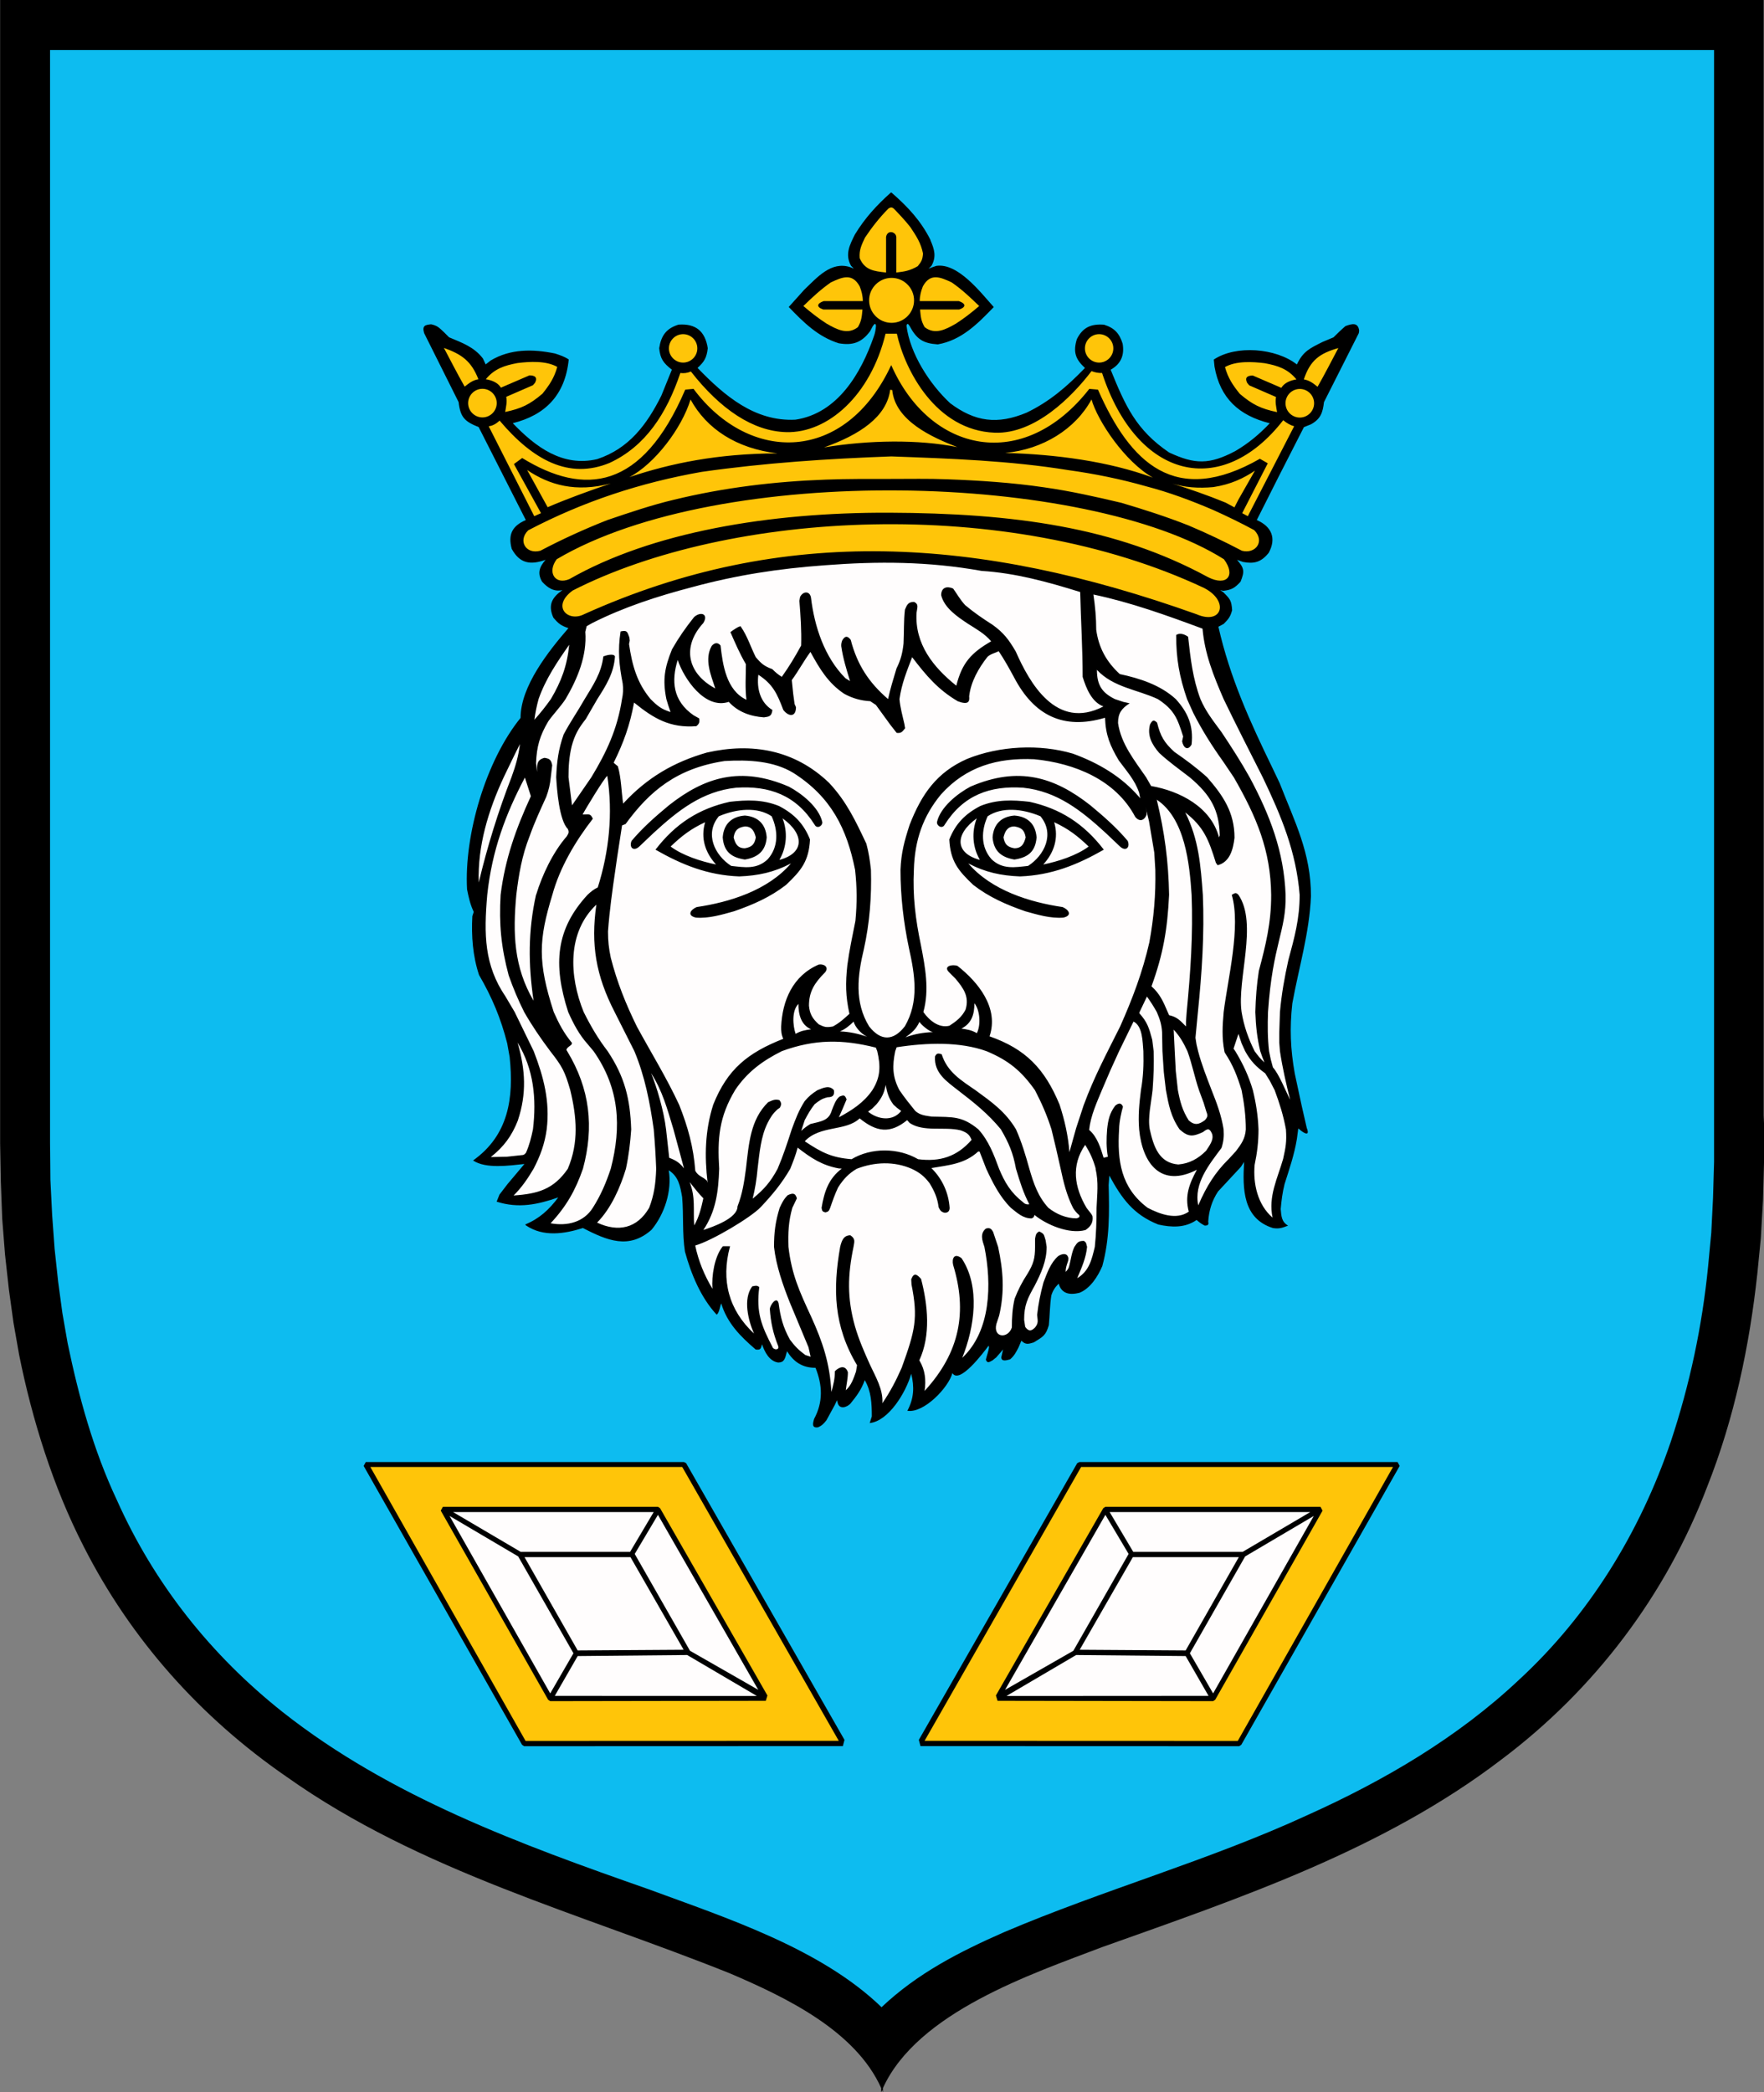
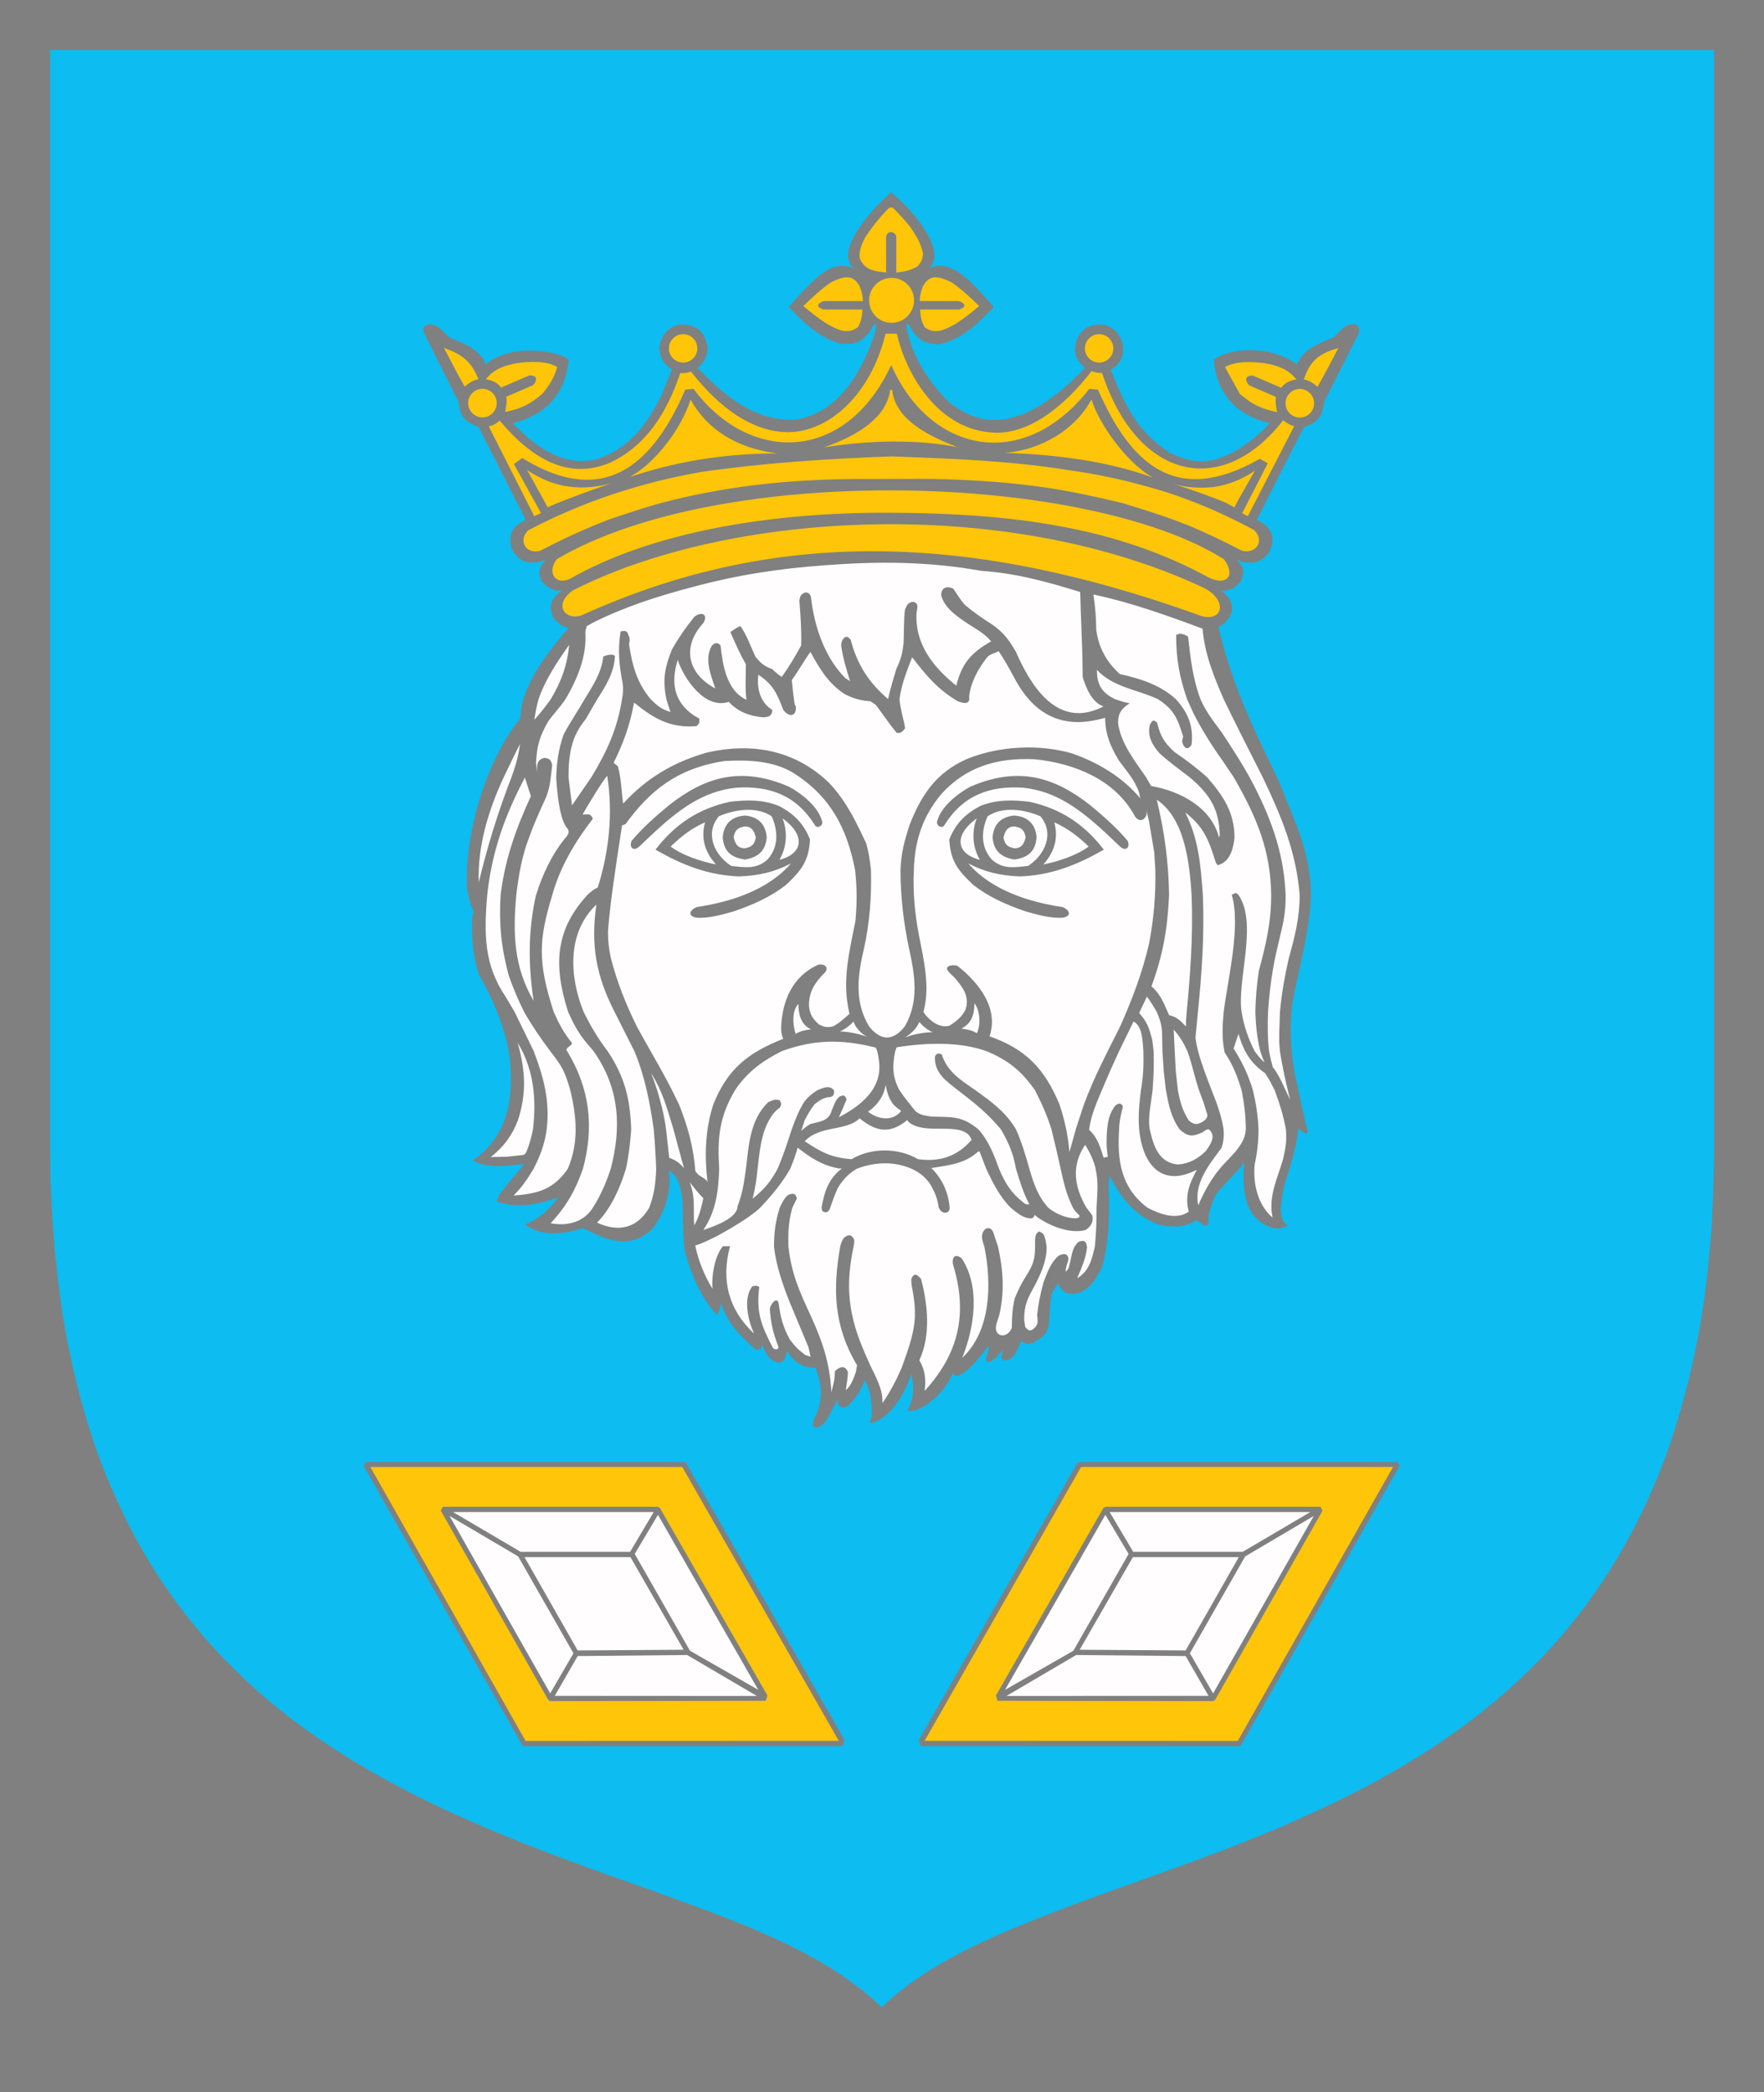
<svg xmlns="http://www.w3.org/2000/svg" xmlns:ns1="http://sodipodi.sourceforge.net/DTD/sodipodi-0.dtd" xmlns:ns2="http://www.inkscape.org/namespaces/inkscape" width="518.957" height="615.358" id="svg2" ns1:version="0.32" ns2:version="0.45.1" ns1:docname="POL_Szamotuły_COA.svg" ns2:output_extension="org.inkscape.output.svg.inkscape" ns1:docbase="C:\Users\Mistrz\Desktop" version="1.0">
  <rect width="100%" height="100%" fill="#808080" stroke="none" />
  <ns1:namedview ns2:window-height="480" ns2:window-width="640" ns2:pageshadow="2" ns2:pageopacity="0.0" guidetolerance="10.0" gridtolerance="10.0" objecttolerance="10.0" borderopacity="1.0" bordercolor="#666666" pagecolor="#ffffff" id="base" />
  <defs id="defs4">
    <marker id="ArrowEnd" viewBox="0 0 10 10" refX="0" refY="5" markerUnits="strokeWidth" markerWidth="4" markerHeight="3" orient="auto">
-       <path d="M 0,0 L 10,5 L 0,10 L 0,0 z " id="path7" />
-     </marker>
+       </marker>
    <marker id="ArrowStart" viewBox="0 0 10 10" refX="10" refY="5" markerUnits="strokeWidth" markerWidth="4" markerHeight="3" orient="auto">
      <path d="M 10,0 L 0,5 L 10,10 L 10,0 z " id="path10" />
    </marker>
  </defs>
  <g id="g2183" transform="translate(0,-200.294)">
-     <path id="path14" d="M 0,200.294 L 518.856,200.294 L 518.856,528.383 L 518.957,530.661 L 518.957,542.36 L 518.649,553.544 L 518.028,564.415 L 516.996,574.872 C 514.692,596.145 510.195,617.489 502.293,637.422 C 490.141,669.458 469.09,697.223 441.707,717.786 C 406.922,744.36 364.914,758.461 324.164,772.985 C 303.567,780.84 269.942,792.07 259.75,814.41 L 259.75,815.652 L 259.547,815.031 L 259.238,815.652 L 259.238,814.41 C 251.668,797.485 230.969,787.633 214.914,780.754 C 170.785,763.027 123.598,750.727 84.321,722.864 C 59.047,705.477 38.461,682.442 24.566,655.032 C 15.656,637.672 9.438,617.794 5.617,598.696 L 3.961,589.274 L 2.617,579.54 L 1.48,569.29 L 0.652,558.727 L 0.242,547.751 L 0.039,536.465 L 0.039,200.297" style="fill:#000000;fill-rule:evenodd;stroke:none" />
-     <path ns1:nodetypes="ccccscccccccccccccccccccccccccccccccccccccccccccccccccccccccccccccccsssccccccccccccccccccccccccccccccsssccssscccccccccccccccccccccccccccccccccccssscccccccccccccccccccssscccccccccccccccccccccccccccccccccccccccccc" style="fill:#ffc509;fill-rule:evenodd;stroke:none" d="M 158.973,362.27 C 165.445,358.864 171.844,355.95 178.649,353.262 C 185.141,351.059 191.645,348.84 198.324,347.258 C 213,343.692 227.883,341.895 242.957,341.356 C 249.34,341.114 255.731,341.153 262.113,341.153 C 267.59,341.153 273.106,341.04 278.578,341.255 C 288.215,341.61 297.707,342.227 307.262,343.633 C 314.981,344.735 322.36,346.391 329.942,348.188 C 336.66,350.184 343.086,352.239 349.617,354.817 C 354.969,357.071 360.215,359.567 365.356,362.27 C 369.289,363.317 372.285,359.571 368.977,356.208 C 364.969,354.044 360.996,352.122 356.863,350.262 C 350.453,347.516 343.949,345.079 337.188,343.325 C 329.723,341.192 321.992,339.629 314.301,338.563 C 297.098,335.774 279.598,335.157 262.211,334.528 C 243.461,335.208 225.016,336.422 206.391,339.083 C 188.488,342.239 171.688,347.727 155.391,356.27 C 152.289,359.317 154.692,363.415 158.957,362.274 L 158.973,362.27 z M 163.774,364.774 C 211.926,336.294 319.606,339.282 360.074,364.774 C 363.633,369.536 360.945,372.86 355.391,370.04 C 328.227,355.262 298.004,351.235 261.645,351.09 C 226.242,350.95 191.598,356.84 167.528,370.606 C 163.278,372.422 160.903,368.602 163.778,364.778 L 163.774,364.774 z M 168.457,373.989 C 162.086,378.688 167.149,383.391 171.832,380.946 C 230.543,354.454 287.985,358.102 352.008,380.946 C 359.508,384.204 361.758,377.126 354.258,373.235 C 295.992,345.813 214.414,350.508 168.457,373.985 L 168.457,373.989 z M 261.399,261.606 C 258.797,264.208 256.496,267.145 254.461,270.2 C 253.461,272.344 252.723,273.79 252.91,276.204 C 254.391,279.758 257.125,280.051 260.676,280.446 L 260.676,269.989 C 261.071,267.727 263.598,268.469 263.676,269.989 L 263.676,280.446 C 266.274,280.161 267.735,279.876 269.992,278.583 C 271.117,277.208 271.406,276.637 271.543,274.856 C 270.918,271.723 269.559,269.704 267.817,267.09 C 266.313,265.176 264.676,263.438 262.988,261.688 C 262.235,260.985 261.762,261.438 261.403,261.606 L 261.399,261.606 z M 253.836,288.844 C 253.836,287.321 253.473,285.907 252.906,284.497 C 250.735,280.587 247.899,281.712 244.418,283.36 C 241.403,285.458 238.981,287.743 236.344,290.297 C 238.547,292.184 240.731,293.899 243.176,295.473 C 246.16,297.176 249.328,298.887 252.391,296.508 C 253.457,294.676 253.543,293.442 253.735,291.333 L 242.242,291.333 C 240.09,290.614 240.285,289.536 242.344,288.848 L 253.836,288.848 L 253.836,288.844 z M 270.578,288.844 C 270.578,287.321 270.945,285.907 271.508,284.497 C 273.68,280.587 276.516,281.712 279.996,283.36 C 283.012,285.458 285.434,287.743 288.071,290.297 C 285.871,292.184 283.684,293.899 281.238,295.473 C 278.254,297.176 275.086,298.887 272.024,296.508 C 270.957,294.676 270.871,293.442 270.68,291.333 L 282.172,291.333 C 284.328,290.614 284.129,289.536 282.071,288.848 L 270.578,288.848 L 270.578,288.844 z M 262.297,282.02 C 265.938,282.02 268.91,284.989 268.91,288.633 C 268.91,292.274 265.942,295.247 262.297,295.247 C 258.656,295.247 255.684,292.274 255.684,288.633 C 255.684,284.993 258.653,282.02 262.297,282.02 z M 155.082,338.528 C 161.66,342.973 169.403,345.184 179.695,342.485 C 173.254,344.684 166.942,346.958 161.117,349.473 L 155.082,338.528 z M 185.156,340.626 C 192.633,336.708 200.547,326.297 203.153,317.797 C 207.899,326.438 216.621,332.192 228.695,333.637 C 211.18,333.696 197.403,336.528 185.153,340.626 L 185.156,340.626 z M 242.403,331.887 C 255.485,329.715 270.254,329.485 281.649,331.797 C 274.262,328.934 263.383,324.102 262.485,315.012 L 261.891,314.922 C 260.86,322.911 252.879,328.176 242.406,331.891 L 242.403,331.887 z M 295.723,333.505 C 306.762,332.481 316.406,326.493 321.11,317.778 C 322.953,324.172 330.93,336.094 339.172,340.77 C 326.231,335.989 310.59,333.903 295.723,333.508 L 295.723,333.505 z M 344.801,342.501 C 349.942,344.106 355.168,345.907 360.571,348.122 L 363.168,349.524 L 364.309,347.282 L 369.199,338.712 C 365.895,340.954 362.071,342.778 356.957,343.551 C 352.613,343.954 348.539,343.653 344.797,342.505 L 344.801,342.501 z M 200.969,298.575 C 203.27,298.575 205.149,300.45 205.149,302.755 C 205.149,305.055 203.274,306.934 200.969,306.934 C 198.668,306.934 196.789,305.059 196.789,302.755 C 196.789,300.454 198.664,298.575 200.969,298.575 z M 323.356,298.575 C 325.656,298.575 327.535,300.45 327.535,302.755 C 327.535,305.055 325.66,306.934 323.356,306.934 C 321.055,306.934 319.176,305.059 319.176,302.755 C 319.176,300.454 321.051,298.575 323.356,298.575 z M 377.508,323.887 C 359.465,347.098 334.547,341.422 324.223,309.997 C 323.192,310.032 322.156,309.848 321.121,309.442 C 315.336,317.02 304.477,327.997 292.653,327.555 C 275.278,326.907 266.192,309.079 263.848,298.442 L 260.528,298.442 C 256.11,316.633 243.524,327.696 231.328,327.391 C 221.539,327.149 211.945,320.676 203.254,309.555 C 202.223,310.016 201.188,310.129 200.153,309.997 C 196.106,321.981 189.875,331.575 179.328,336.442 C 167.414,341.368 156.824,335.665 146.981,323.997 C 145.91,324.997 144.84,325.551 143.77,325.661 L 157.172,352.11 L 159.164,351.223 L 151.192,336.778 L 153.625,335.001 C 171.977,346.282 188.93,344.434 201.594,314.887 L 204.031,314.669 C 220.602,336.872 248.797,336.508 262.192,307.669 C 273.559,333.532 301.082,339.477 320.465,314.669 L 323.012,314.887 C 332.524,336.524 345.758,349.473 370.649,335.223 L 372.973,336.555 L 365.442,351.223 L 367.102,352.11 L 380.727,325.661 C 379.656,325.368 378.586,324.774 377.516,323.883 L 377.508,323.887 z M 383.582,311.876 C 385.461,306.204 388.278,304.212 393.731,302.661 C 391.715,306.465 389.758,310.309 387.621,314.051 C 386.317,313.008 385.219,312.153 383.586,311.879 L 383.582,311.876 z M 382.395,314.688 C 380.078,314.688 378.188,316.579 378.188,318.895 C 378.188,321.212 380.074,323.102 382.395,323.102 C 384.711,323.102 386.602,321.212 386.602,318.895 C 386.602,316.579 384.711,314.688 382.395,314.688 z M 360.383,308.255 C 363.633,306.399 368.496,306.669 372.082,307.118 C 375.883,307.829 378.852,308.766 381.403,311.879 C 379.719,312.157 377.883,312.809 376.953,314.364 L 376.024,313.954 L 368.571,310.743 C 366.992,310.743 366.11,311.301 366.914,312.915 L 367.531,313.637 L 375.399,317.055 C 375.098,318.567 375.461,320.024 375.707,321.505 C 370.887,320.485 368.461,319.29 364.731,316.122 C 362.645,313.512 361.285,311.497 360.383,308.255 z M 140.742,311.833 C 138.649,306.481 135.832,304.489 130.594,302.618 C 132.61,306.422 134.567,310.266 136.703,314.008 C 138.008,312.965 139.102,312.11 140.738,311.837 L 140.742,311.833 z M 141.93,314.645 C 144.246,314.645 146.137,316.536 146.137,318.852 C 146.137,321.169 144.25,323.059 141.93,323.059 C 139.613,323.059 137.723,321.169 137.723,318.852 C 137.723,316.536 139.613,314.645 141.93,314.645 z M 163.942,308.208 C 160.695,306.352 155.828,306.622 152.242,307.071 C 148.442,307.782 145.473,308.719 142.922,311.833 C 144.606,312.11 146.442,312.762 147.371,314.317 L 148.301,313.907 L 155.754,310.696 C 157.332,310.696 158.215,311.255 157.41,312.868 L 156.793,313.59 L 148.926,317.005 C 149.227,318.516 148.863,319.973 148.617,321.458 C 153.438,320.438 155.863,319.243 159.594,316.075 C 161.68,313.465 163.039,311.45 163.942,308.208 z M 225.77,698.958 L 225.289,700.512 L 161.875,700.614 L 161.258,700.204 L 129.672,644.59 L 130.289,643.454 L 193.567,643.454 L 194.184,643.864 L 225.77,698.958 z M 154.621,712.317 L 246.758,712.286 L 200.707,631.747 L 108.949,631.747 L 154.621,712.317 z M 292.992,698.958 L 293.473,700.512 L 356.887,700.614 L 357.504,700.204 L 389.09,644.59 L 388.473,643.454 L 325.195,643.454 L 324.574,643.864 L 292.988,698.958 L 292.992,698.958 z M 364.141,712.317 L 272.004,712.286 L 318.055,631.747 L 409.813,631.747 L 364.141,712.317" id="path16" />
+     <path ns1:nodetypes="ccccscccccccccccccccccccccccccccccccccccccccccccccccccccccccccccccccsssccccccccccccccccccccccccccccccsssccssscccccccccccccccccccccccccccccccccccssscccccccccccccccccccssscccccccccccccccccccccccccccccccccccccccccc" style="fill:#ffc509;fill-rule:evenodd;stroke:none" d="M 158.973,362.27 C 165.445,358.864 171.844,355.95 178.649,353.262 C 185.141,351.059 191.645,348.84 198.324,347.258 C 213,343.692 227.883,341.895 242.957,341.356 C 249.34,341.114 255.731,341.153 262.113,341.153 C 267.59,341.153 273.106,341.04 278.578,341.255 C 288.215,341.61 297.707,342.227 307.262,343.633 C 314.981,344.735 322.36,346.391 329.942,348.188 C 336.66,350.184 343.086,352.239 349.617,354.817 C 354.969,357.071 360.215,359.567 365.356,362.27 C 369.289,363.317 372.285,359.571 368.977,356.208 C 364.969,354.044 360.996,352.122 356.863,350.262 C 350.453,347.516 343.949,345.079 337.188,343.325 C 329.723,341.192 321.992,339.629 314.301,338.563 C 297.098,335.774 279.598,335.157 262.211,334.528 C 243.461,335.208 225.016,336.422 206.391,339.083 C 188.488,342.239 171.688,347.727 155.391,356.27 C 152.289,359.317 154.692,363.415 158.957,362.274 L 158.973,362.27 z M 163.774,364.774 C 211.926,336.294 319.606,339.282 360.074,364.774 C 363.633,369.536 360.945,372.86 355.391,370.04 C 328.227,355.262 298.004,351.235 261.645,351.09 C 226.242,350.95 191.598,356.84 167.528,370.606 C 163.278,372.422 160.903,368.602 163.778,364.778 L 163.774,364.774 z M 168.457,373.989 C 162.086,378.688 167.149,383.391 171.832,380.946 C 230.543,354.454 287.985,358.102 352.008,380.946 C 359.508,384.204 361.758,377.126 354.258,373.235 C 295.992,345.813 214.414,350.508 168.457,373.985 L 168.457,373.989 z M 261.399,261.606 C 258.797,264.208 256.496,267.145 254.461,270.2 C 253.461,272.344 252.723,273.79 252.91,276.204 C 254.391,279.758 257.125,280.051 260.676,280.446 L 260.676,269.989 C 261.071,267.727 263.598,268.469 263.676,269.989 L 263.676,280.446 C 266.274,280.161 267.735,279.876 269.992,278.583 C 271.117,277.208 271.406,276.637 271.543,274.856 C 270.918,271.723 269.559,269.704 267.817,267.09 C 266.313,265.176 264.676,263.438 262.988,261.688 C 262.235,260.985 261.762,261.438 261.403,261.606 L 261.399,261.606 z M 253.836,288.844 C 253.836,287.321 253.473,285.907 252.906,284.497 C 250.735,280.587 247.899,281.712 244.418,283.36 C 241.403,285.458 238.981,287.743 236.344,290.297 C 238.547,292.184 240.731,293.899 243.176,295.473 C 246.16,297.176 249.328,298.887 252.391,296.508 C 253.457,294.676 253.543,293.442 253.735,291.333 L 242.242,291.333 C 240.09,290.614 240.285,289.536 242.344,288.848 L 253.836,288.848 L 253.836,288.844 z M 270.578,288.844 C 270.578,287.321 270.945,285.907 271.508,284.497 C 273.68,280.587 276.516,281.712 279.996,283.36 C 283.012,285.458 285.434,287.743 288.071,290.297 C 285.871,292.184 283.684,293.899 281.238,295.473 C 278.254,297.176 275.086,298.887 272.024,296.508 C 270.957,294.676 270.871,293.442 270.68,291.333 L 282.172,291.333 C 284.328,290.614 284.129,289.536 282.071,288.848 L 270.578,288.848 L 270.578,288.844 z M 262.297,282.02 C 265.938,282.02 268.91,284.989 268.91,288.633 C 268.91,292.274 265.942,295.247 262.297,295.247 C 258.656,295.247 255.684,292.274 255.684,288.633 C 255.684,284.993 258.653,282.02 262.297,282.02 z M 155.082,338.528 C 161.66,342.973 169.403,345.184 179.695,342.485 C 173.254,344.684 166.942,346.958 161.117,349.473 L 155.082,338.528 z M 185.156,340.626 C 192.633,336.708 200.547,326.297 203.153,317.797 C 207.899,326.438 216.621,332.192 228.695,333.637 C 211.18,333.696 197.403,336.528 185.153,340.626 L 185.156,340.626 z M 242.403,331.887 C 255.485,329.715 270.254,329.485 281.649,331.797 C 274.262,328.934 263.383,324.102 262.485,315.012 L 261.891,314.922 C 260.86,322.911 252.879,328.176 242.406,331.891 L 242.403,331.887 z M 295.723,333.505 C 306.762,332.481 316.406,326.493 321.11,317.778 C 322.953,324.172 330.93,336.094 339.172,340.77 C 326.231,335.989 310.59,333.903 295.723,333.508 L 295.723,333.505 z M 344.801,342.501 C 349.942,344.106 355.168,345.907 360.571,348.122 L 363.168,349.524 L 364.309,347.282 L 369.199,338.712 C 365.895,340.954 362.071,342.778 356.957,343.551 C 352.613,343.954 348.539,343.653 344.797,342.505 L 344.801,342.501 z M 200.969,298.575 C 203.27,298.575 205.149,300.45 205.149,302.755 C 205.149,305.055 203.274,306.934 200.969,306.934 C 198.668,306.934 196.789,305.059 196.789,302.755 C 196.789,300.454 198.664,298.575 200.969,298.575 z M 323.356,298.575 C 325.656,298.575 327.535,300.45 327.535,302.755 C 327.535,305.055 325.66,306.934 323.356,306.934 C 321.055,306.934 319.176,305.059 319.176,302.755 C 319.176,300.454 321.051,298.575 323.356,298.575 z M 377.508,323.887 C 359.465,347.098 334.547,341.422 324.223,309.997 C 323.192,310.032 322.156,309.848 321.121,309.442 C 315.336,317.02 304.477,327.997 292.653,327.555 C 275.278,326.907 266.192,309.079 263.848,298.442 L 260.528,298.442 C 256.11,316.633 243.524,327.696 231.328,327.391 C 221.539,327.149 211.945,320.676 203.254,309.555 C 202.223,310.016 201.188,310.129 200.153,309.997 C 196.106,321.981 189.875,331.575 179.328,336.442 C 167.414,341.368 156.824,335.665 146.981,323.997 C 145.91,324.997 144.84,325.551 143.77,325.661 L 157.172,352.11 L 159.164,351.223 L 151.192,336.778 L 153.625,335.001 C 171.977,346.282 188.93,344.434 201.594,314.887 L 204.031,314.669 C 220.602,336.872 248.797,336.508 262.192,307.669 C 273.559,333.532 301.082,339.477 320.465,314.669 L 323.012,314.887 C 332.524,336.524 345.758,349.473 370.649,335.223 L 372.973,336.555 L 365.442,351.223 L 367.102,352.11 L 380.727,325.661 C 379.656,325.368 378.586,324.774 377.516,323.883 L 377.508,323.887 z M 383.582,311.876 C 385.461,306.204 388.278,304.212 393.731,302.661 C 391.715,306.465 389.758,310.309 387.621,314.051 C 386.317,313.008 385.219,312.153 383.586,311.879 L 383.582,311.876 z M 382.395,314.688 C 380.078,314.688 378.188,316.579 378.188,318.895 C 378.188,321.212 380.074,323.102 382.395,323.102 C 384.711,323.102 386.602,321.212 386.602,318.895 C 386.602,316.579 384.711,314.688 382.395,314.688 z M 360.383,308.255 C 363.633,306.399 368.496,306.669 372.082,307.118 C 375.883,307.829 378.852,308.766 381.403,311.879 C 379.719,312.157 377.883,312.809 376.953,314.364 L 376.024,313.954 L 368.571,310.743 C 366.992,310.743 366.11,311.301 366.914,312.915 L 367.531,313.637 L 375.399,317.055 C 375.098,318.567 375.461,320.024 375.707,321.505 C 370.887,320.485 368.461,319.29 364.731,316.122 z M 140.742,311.833 C 138.649,306.481 135.832,304.489 130.594,302.618 C 132.61,306.422 134.567,310.266 136.703,314.008 C 138.008,312.965 139.102,312.11 140.738,311.837 L 140.742,311.833 z M 141.93,314.645 C 144.246,314.645 146.137,316.536 146.137,318.852 C 146.137,321.169 144.25,323.059 141.93,323.059 C 139.613,323.059 137.723,321.169 137.723,318.852 C 137.723,316.536 139.613,314.645 141.93,314.645 z M 163.942,308.208 C 160.695,306.352 155.828,306.622 152.242,307.071 C 148.442,307.782 145.473,308.719 142.922,311.833 C 144.606,312.11 146.442,312.762 147.371,314.317 L 148.301,313.907 L 155.754,310.696 C 157.332,310.696 158.215,311.255 157.41,312.868 L 156.793,313.59 L 148.926,317.005 C 149.227,318.516 148.863,319.973 148.617,321.458 C 153.438,320.438 155.863,319.243 159.594,316.075 C 161.68,313.465 163.039,311.45 163.942,308.208 z M 225.77,698.958 L 225.289,700.512 L 161.875,700.614 L 161.258,700.204 L 129.672,644.59 L 130.289,643.454 L 193.567,643.454 L 194.184,643.864 L 225.77,698.958 z M 154.621,712.317 L 246.758,712.286 L 200.707,631.747 L 108.949,631.747 L 154.621,712.317 z M 292.992,698.958 L 293.473,700.512 L 356.887,700.614 L 357.504,700.204 L 389.09,644.59 L 388.473,643.454 L 325.195,643.454 L 324.574,643.864 L 292.988,698.958 L 292.992,698.958 z M 364.141,712.317 L 272.004,712.286 L 318.055,631.747 L 409.813,631.747 L 364.141,712.317" id="path16" />
    <path style="fill:#fffdfd;fill-rule:evenodd;stroke:none" d="M 152.445,658.051 L 132.254,646.145 L 161.871,698.34 L 168.703,686.536 L 152.445,658.055 L 152.445,658.051 z M 169.949,687.36 L 163.219,699.059 L 222.664,699.094 L 202.16,687.047 L 169.953,687.356 L 169.949,687.36 z M 193.563,645.829 L 186.731,657.321 L 202.988,685.797 L 223.078,697.29 L 193.563,645.821 L 193.563,645.829 z M 169.949,685.704 L 201.121,685.501 L 185.485,658.266 L 154.313,658.266 L 169.949,685.708 L 169.949,685.704 z M 133.285,645.001 L 153.168,656.7 L 185.375,656.7 L 192.313,645.001 L 133.281,645.001 L 133.285,645.001 z M 366.317,658.051 L 386.508,646.145 L 356.891,698.34 L 350.055,686.536 L 366.313,658.055 L 366.317,658.051 z M 348.813,687.36 L 355.543,699.059 L 296.098,699.094 L 316.602,687.047 L 348.809,687.356 L 348.813,687.36 z M 325.199,645.829 L 332.031,657.321 L 315.774,685.797 L 295.684,697.29 L 325.199,645.821 L 325.199,645.829 z M 348.813,685.704 L 317.641,685.501 L 333.278,658.266 L 364.449,658.266 L 348.813,685.708 L 348.813,685.704 z M 385.477,645.001 L 365.594,656.7 L 333.387,656.7 L 326.449,645.001 L 385.481,645.001 L 385.477,645.001 z M 150.481,428.864 C 146.539,439.008 143.375,449.255 140.852,459.829 C 140.453,449.176 143.688,438.551 148.203,428.864 C 149.774,425.614 151.324,422.344 152.965,419.129 C 152.547,422.618 151.68,425.571 150.481,428.864 z M 157.731,463.454 C 159.531,457.555 162.645,450.985 166.738,446.266 C 167.27,445.337 167.481,445.11 167.047,444.094 C 164.504,441.551 163.832,432.489 163.629,428.876 C 163.809,424.305 164.293,420.684 165.801,416.344 C 167.653,412.79 170.071,409.325 172.012,405.887 C 174.473,401.829 176.922,398.266 177.496,393.356 C 178.192,393.059 180.582,392.364 180.914,393.356 C 180.633,398.196 178.258,401.965 175.738,405.887 L 172.321,411.79 C 170.11,414.583 169.078,416.485 168.18,419.762 C 167.43,422.919 167.25,425.637 167.25,428.876 L 168.285,437.157 L 173.981,428.876 C 178.473,421.458 181.633,414.704 182.988,405.887 C 183.332,404.337 183.391,402.891 183.195,401.333 C 182.149,395.95 181.695,391.579 182.574,386.008 C 184.528,385.575 184.531,386.087 185.16,387.766 L 185.262,388.696 L 185.059,389.731 C 185.965,395.868 187.34,401.044 191.375,405.883 C 193.371,407.879 194.563,408.876 197.278,409.712 C 196.805,408.43 196.403,407.2 196.035,405.883 C 194.887,400.133 195.539,396.672 197.692,391.282 C 199.695,387.774 201.684,384.938 204.215,381.755 C 206.281,379.985 208.512,380.969 206.906,383.54 C 200.602,390.415 202.113,398.297 210.426,402.774 C 209.149,398.809 207.121,394.219 209.391,390.247 C 210.192,389.313 211.164,389.129 211.981,390.145 C 212.617,395.755 213.656,403.34 219.598,406.106 C 219.16,402.598 219.438,399.149 219.438,395.633 C 217.645,392.587 216.301,389.454 214.883,386.212 C 215.078,386.044 217.988,383.899 217.988,384.661 C 219.903,387.446 220.832,390.555 222.336,393.567 C 223.988,395.497 224.824,396.223 227.203,397.087 C 228.156,398.04 228.871,398.657 229.996,399.364 C 232.164,396.329 233.895,393.45 235.692,390.149 C 235.824,385.672 235.531,381.477 235.176,376.997 L 235.379,375.86 C 236.25,374.114 238.25,374.044 238.586,376.063 C 239.606,384.579 242.555,393.598 248.735,399.778 L 250.078,400.606 C 249.024,397.172 248,393.919 247.492,390.356 C 247.449,389.77 247.551,389.184 247.801,388.598 C 248.637,387.2 249.383,387.294 250.285,388.497 C 252.168,395.758 255.594,401.036 261.262,405.895 C 261.93,402.825 262.836,399.899 263.746,396.887 C 265.004,394.372 265.52,392.333 265.817,389.536 C 265.985,386.239 265.844,382.86 266.227,379.594 C 266.832,378.133 267.219,377.317 268.918,377.317 C 270.403,378.059 269.813,378.977 269.641,380.528 C 269.106,389.665 274.481,396.473 281.34,401.962 C 283.02,395.235 285.742,392.286 291.59,388.915 C 289.641,386.61 287.305,385.372 284.754,383.739 C 281.672,381.684 277.832,379.137 276.887,375.352 C 276.887,373.102 278.508,372.571 280.406,373.387 C 281.637,375.114 282.442,376.633 283.926,378.251 C 286.504,380.43 289.153,382.227 292,384.047 C 295.278,386.391 296.793,388.434 298.832,391.915 C 302.852,401.059 310.731,415.262 324.617,408.067 C 321.117,406.758 319.535,402.653 318.508,399.372 C 318.508,391.036 317.977,382.747 317.785,374.415 C 308.164,371.419 298.664,368.813 288.789,368.204 C 273.078,365.391 258.289,365.337 242.602,366.547 C 229.184,367.516 216.742,369.415 203.664,372.965 C 193.36,375.661 183.465,378.879 174.254,383.528 L 172.598,384.458 L 172.188,386.114 C 172.731,393.192 169.879,399.942 166.391,405.891 C 164.817,408.251 162.961,410.114 161.317,412.415 C 158.809,416.657 157.891,419.809 157.695,424.735 L 158.004,427.321 C 158.004,425.325 157.809,423.774 160.176,423.18 C 161.731,423.399 162.141,423.797 162.453,425.352 L 162.039,428.872 C 161.813,431.032 161.449,432.626 160.695,434.669 C 158.957,438.489 157.238,442.192 155.832,446.161 C 153.555,451.891 152.61,457.512 151.899,463.454 C 150.852,474.723 151.121,484.637 156.973,494.626 C 155.391,483.93 155.34,474.075 157.695,463.454 L 157.731,463.454 z M 179.684,544.024 C 182.887,531.669 182.281,520.337 174.613,509.434 L 172.957,507.469 C 170.367,504.575 168.766,501.512 167.16,497.946 C 162.559,483.715 163.641,473.446 172.856,463.462 C 173.93,462.462 174.578,461.93 175.86,461.29 C 179.203,450.723 180.36,439.489 178.656,428.481 C 177.77,429.122 172.137,438.387 171.403,439.852 C 173.199,439.852 173.692,439.43 174.406,441.094 C 169.293,447.669 164.684,455.45 162.5,463.462 C 158.477,476.622 158.106,483.153 162.91,497.946 C 164.449,501.411 165.871,504.118 168.293,507.055 L 168.09,507.571 C 167.621,507.962 166.641,508.501 166.641,509.122 L 166.844,509.43 C 173.594,520.547 174.805,531.755 171.504,544.02 C 169.328,550.29 166.629,555.118 161.977,560.071 C 167.067,560.993 171.793,559.661 174.403,555.516 C 176.766,551.797 178.289,548.204 179.68,544.024 L 179.684,544.024 z M 361.336,541.333 L 363.613,538.848 C 365.195,536.739 366.305,535.227 366.512,532.481 C 366.512,528.45 366.028,524.84 365.27,520.934 C 363.961,516.708 362.77,513.555 360.301,509.856 L 360.199,509.446 C 359.434,505.415 359.637,502.024 359.996,497.954 C 361.188,488.274 365.117,472.829 362.375,463.469 C 363.301,463.008 363.5,462.629 364.34,463.469 C 370.129,471.958 363.856,488.465 365.27,497.954 C 365.957,502.102 367.238,505.723 369.098,509.446 C 370.051,510.739 370.789,511.723 371.996,512.758 L 371.375,511.208 L 370.758,509.45 C 369.828,505.567 369.442,501.942 369.309,497.958 C 369.414,493.801 369.711,489.954 370.344,485.84 C 372.356,478.305 374.004,471.657 373.969,463.473 C 373.821,450.411 369.719,440.641 362.992,428.938 L 359.887,424.333 C 356.524,419.622 353.723,415.196 351.086,410.044 L 349.223,405.903 C 346.957,399.309 346.016,394.055 346.016,387.055 C 347.129,386.313 348.547,386.868 349.535,387.571 C 350.246,393.969 350.883,399.829 353.16,405.899 C 354.711,409.489 356.668,411.981 359.371,415.633 C 362.309,420.044 365.086,424.344 367.653,428.938 C 373.571,439.985 377.735,450.719 378.215,463.473 C 378.442,474.122 374.395,477.915 373.039,497.958 C 372.906,501.86 372.903,505.563 373.348,509.45 L 373.863,511.934 L 374.481,514.212 C 376.289,516.219 378.317,521.344 379.547,523.747 C 378.344,518.907 377.293,514.356 376.551,509.446 L 376.348,506.86 L 376.348,504.169 L 376.551,497.958 C 377.02,492.661 377.883,487.821 379.035,482.633 C 380.863,475.887 382.348,470.497 382.348,463.477 C 381.328,450.762 376.949,440.325 371.477,428.887 C 367.617,421.239 363.699,413.618 359.985,405.899 C 357.024,399.071 354.422,392.633 353.774,385.188 C 343.176,381.251 332.586,377.438 321.672,375.145 C 322.184,378.575 322.5,382.028 322.5,385.501 C 323.223,390.825 325.524,394.962 329.438,398.547 C 335.344,399.813 341.383,401.758 345.903,405.899 C 349.403,409.751 351.176,413.704 350.559,419.258 C 349.395,421.297 348.129,420.157 347.766,418.329 L 348.074,416.879 C 346.442,411.817 345.61,409.129 340.621,405.903 C 334.543,403.067 327.535,402.481 322.707,397.309 C 322.707,401.934 324.313,404.067 327.988,405.903 L 330.473,406.727 L 332.336,407.137 C 329.965,408.661 328.918,410.047 328.918,412.934 C 329.797,419.09 333.778,423.942 337.199,428.934 L 338.649,431.469 C 347.117,432.938 356.281,437.649 358.633,446.587 L 358.836,445.965 C 358.684,438.712 356.301,434.212 350.035,428.93 C 346.985,426.571 343.824,424.344 341.028,421.735 C 338.887,419.262 337.438,416.645 338.336,413.348 C 338.977,412.196 339.363,411.794 340.406,412.833 C 341.395,416.794 342.453,418.649 345.481,421.426 C 348.914,423.805 351.965,426.051 355.11,428.879 C 359.875,434.329 363.184,439.247 363.184,446.692 C 362.797,449.989 361.863,453.856 358.215,454.766 L 357.699,454.044 C 355.547,447.044 354.043,443.442 348.692,439.235 C 352.688,447.231 353.238,454.879 353.867,463.465 C 354.367,474.985 353.582,486.485 352.418,497.95 L 351.695,505.508 L 352.004,507.473 L 352.469,509.438 C 353.516,513.43 354.985,517.083 356.453,520.93 C 357.985,524.758 359.317,528.333 359.973,532.422 C 360.106,534.45 359.996,535.973 359.356,537.911 C 355.789,542.735 351.137,548.329 352.52,554.79 C 354.992,549.044 357.567,545.063 361.321,541.329 L 361.336,541.333 z M 167.051,544.024 C 170.317,536.301 169.68,528.876 167.774,520.93 C 166.176,515.419 165.473,514.032 161.871,509.438 C 159.012,505.626 156.578,502.063 154.211,497.946 C 152.426,494.372 150.981,490.946 149.656,487.176 C 147.426,478.86 146.77,472.067 147.278,463.462 C 148.59,452.934 151.785,443.997 156.18,434.465 L 154.422,428.981 C 148.766,439.68 144.742,450.399 143.344,463.465 C 142.336,475.172 142.461,484.165 148.727,493.395 L 151.418,497.95 L 157.008,509.442 C 159.953,517.055 161.824,524.2 160.836,532.43 C 160.262,536.653 158.981,540.161 157.008,543.977 C 155.25,546.962 153.516,549.489 151.106,551.899 C 158.231,551.411 162.879,550.102 167.055,544.032 L 167.051,544.024 z M 343.524,497.938 C 342.266,494.946 341.223,492.567 338.762,490.379 C 342.223,480.856 343.453,473.583 343.938,463.454 C 343.754,453.571 342.617,445.094 340.313,435.493 C 348.629,441.036 349.953,454.286 350.563,463.454 C 351.039,474.962 350.223,486.489 349.113,497.938 L 348.91,500.731 L 348.91,502.18 C 347.195,500.465 346.36,499.407 343.942,498.868 L 343.531,497.938 L 343.524,497.938 z M 162.078,405.872 C 165.113,400.712 166.836,396.176 167.461,389.926 C 163.922,394.962 160.512,399.997 158.453,405.872 C 157.875,407.977 157.504,409.809 157.215,411.981 C 159.008,409.973 160.52,408.071 162.078,405.872 z M 193.043,544.024 C 192.903,540.129 192.656,536.313 192.321,532.426 C 191.192,524.497 189.727,516.879 186.625,509.438 L 180.828,497.946 C 175.301,487.219 173.77,478.09 175.445,466.36 C 166.832,474.465 167.41,487.372 171.719,497.946 C 173.797,502.102 175.922,505.751 178.758,509.438 C 183.836,517.059 185.387,523.508 185.695,532.481 C 185.422,536.407 184.981,540.122 184.145,544.028 C 182.512,549.465 179.754,555.77 175.653,559.872 C 181.891,562.782 187.438,561.59 190.977,555.524 C 192.43,551.747 192.895,548.465 193.047,544.032 L 193.043,544.024 z M 347.043,532.477 C 344.469,528.782 343.805,525.266 343.008,520.93 L 342.387,515.649 L 341.977,509.438 L 341.875,503.848 C 341.727,501.559 341.223,500.044 340.324,497.946 C 339.414,496.329 338.504,494.899 337.426,493.391 C 336.703,494.907 335.981,496.426 335.254,497.946 L 335.153,498.255 C 337.559,500.93 338.043,502.602 338.981,506.122 L 339.391,509.434 C 339.528,513.356 339.367,516.997 339.082,520.926 C 338.707,524.438 337.61,528.969 338.258,532.473 C 339.383,537.497 340.977,542.34 346.645,542.778 C 349.926,542.508 352.508,541.059 354.824,538.743 C 355.731,537.305 357.184,535.571 356.582,533.774 C 355.863,532.098 355.328,532.106 353.891,533.258 C 350.918,534.606 349.621,534.774 347.059,532.485 L 347.043,532.477 z M 228.774,544.024 C 230.395,540.235 231.629,536.45 232.914,532.477 C 234.043,529.383 234.996,526.864 236.742,524.141 C 237.93,522.719 238.914,521.93 240.469,520.934 C 242.145,520.266 243.985,519.317 245.332,520.934 C 245.551,522.485 244.977,523.005 243.469,523.005 C 241.754,523.434 241.051,523.965 239.641,525.075 C 238.453,526.587 237.645,528.044 236.742,529.735 L 235.711,532.899 C 236.453,532.184 237.594,531.344 238.403,530.876 C 241.465,530.098 243.867,529.954 244.719,526.84 C 245.242,525.532 245.852,523.661 246.996,522.805 C 248.258,522.301 248.528,522.294 249.067,523.629 L 247.93,526.321 L 246.793,528.907 C 250.672,526.805 254.129,524.59 256.629,520.934 C 259.078,517.087 259.102,513.794 258.078,509.442 L 257.664,508.407 C 247.746,505.915 239.672,505.919 230.016,509.442 C 224.367,512.266 219.821,515.571 216.242,520.934 C 211.567,528.79 211.02,535.032 211.582,544.028 C 211.348,550.641 210.672,556.426 206.926,562.047 C 209.571,561.169 216.969,558.672 216.969,555.11 C 218.406,551.434 218.934,547.926 219.453,544.032 C 220.317,536.727 220.707,529.633 225.977,524.462 C 227.262,523.911 227.914,523.497 229.289,523.844 C 229.957,524.68 229.938,525.208 229.391,526.122 L 228.774,526.532 C 227.321,527.856 226.649,528.919 225.774,530.672 C 223.852,534.567 223.438,539.309 222.875,544.032 C 222.613,547.075 222.133,550.008 221.426,552.833 C 224.852,550.028 226.668,547.926 228.778,544.032 L 228.774,544.024 z M 298.887,544.024 L 298.988,544.333 C 300.09,548.005 301.051,551.094 302.817,554.481 C 302.086,554.606 301.465,554.403 300.953,553.86 C 297.297,551.001 295.578,548.005 293.914,544.024 C 292.403,539.899 290.832,535.727 287.805,532.426 C 283.028,528.493 280.324,528.856 274.137,528.7 C 272.285,528.422 270.715,528.309 269.274,527.044 C 267.641,525.032 266.078,523.083 264.613,520.934 C 262.512,516.993 262.477,513.739 263.375,509.442 L 263.785,508.305 C 272.887,506.899 282.453,506.665 290.192,509.442 C 296.664,512.137 300.457,515.235 304.481,520.934 C 306.473,524.778 308.02,528.297 309.344,532.481 C 310.297,536.36 311.195,540.172 312.035,544.028 C 312.887,548.055 313.817,551.837 315.66,555.52 C 316.215,556.407 316.715,557.02 317.524,557.692 C 317.699,558.399 317.324,558.415 316.695,558.622 C 313.695,558.622 310.758,557.391 308.414,555.516 C 305.36,552.157 304.106,548.434 302.824,544.024 C 301.68,539.942 300.606,536.29 298.891,532.426 C 295.785,527.247 291.821,524.465 286.985,520.934 C 282.762,518.032 278.668,515.563 277.043,510.372 C 276.039,510.04 275.586,509.977 275.078,510.993 C 274.735,515.856 278.512,518.344 281.809,520.934 C 286.606,524.61 290.656,527.833 294.442,532.426 C 296.793,536.458 298.051,539.391 298.891,544.024 L 298.887,544.024 z M 335.137,532.477 C 334.797,528.512 335.164,524.821 335.653,520.93 C 336.356,516.942 336.481,513.481 336.375,509.438 C 336.125,506.747 336.195,502.098 333.477,500.743 L 329.235,509.438 L 326.645,515.133 L 324.16,520.93 C 322.629,524.606 320.852,528.547 320.434,532.477 L 320.434,532.629 C 322.77,534.575 323.828,537.973 324.676,540.809 L 325.918,540.501 C 325.449,537.684 325.485,535.27 325.711,532.422 C 326.016,529.661 326.41,527.727 328.09,525.485 C 329.004,524.723 329.856,524.52 330.367,525.794 C 329.977,527.051 329.258,530.122 329.231,532.419 C 328.66,541.606 329.719,549.587 337.617,555.512 C 341.102,557.348 346.125,559.227 349.731,556.649 C 348.469,552.02 349.918,548.379 352.11,544.329 C 341.653,549.719 336.117,542.661 335.129,532.473 L 335.137,532.477 z M 352.742,520.93 C 351.438,517.126 350.699,513.161 349.324,509.438 C 348.156,506.954 347.153,505.161 345.289,503.122 L 345.598,509.438 L 345.906,515.34 L 346.524,520.93 C 347.172,524.305 347.852,526.926 349.731,529.833 C 351.477,531.36 352.742,531.04 354.492,529.731 C 355.324,528.758 355.356,528.379 354.906,527.247 L 354.078,524.555 L 352.735,520.93 L 352.742,520.93 z M 377.492,541.126 C 378.254,537.688 378.559,536.11 378.317,532.481 C 377.555,528.313 376.453,524.852 375.004,520.934 L 373.555,518.137 L 372.211,515.965 C 369.574,514.063 367.922,512.376 366.309,509.442 L 365.274,507.165 L 364.344,504.368 L 362.895,508.715 L 363.41,509.438 C 365.676,513.172 367.344,516.739 368.586,520.93 C 369.528,524.84 370.086,528.403 370.242,532.422 C 370.242,536.098 369.86,539.294 369.106,542.883 C 368.606,548.415 369.985,554.641 374.387,558.415 C 373.051,552.172 375.84,546.899 377.492,541.122 L 377.492,541.126 z M 152.344,529.837 C 154.981,521.919 154.586,514.926 152.262,506.926 C 157.051,514.762 157.867,523.512 156.797,532.426 C 156.281,534.93 155.75,537.024 154.727,539.364 L 154.317,539.778 L 153.906,539.981 L 149.145,540.497 L 144.383,540.598 C 148.258,537.54 150.594,534.325 152.356,529.829 L 152.344,529.837 z M 195.945,532.426 C 195.321,527.094 193.195,519.883 191.547,515.911 C 194.918,521.18 196.285,526.383 198.121,532.426 L 201.227,543.919 C 199.914,542.231 198.867,541.579 196.879,540.813 L 195.949,532.426 L 195.945,532.426 z M 322.293,543.973 C 323.258,548.114 322.754,551.551 322.602,555.52 C 322.602,559.446 322.488,563.114 322.086,567.012 C 321.184,570.758 320.438,574.11 316.91,576.227 C 318.16,573.223 319.508,570.305 319.809,567.012 C 319.508,566.106 319.723,565.817 318.879,565.255 C 317.262,565.255 316.988,565.661 316.086,567.012 C 315.25,568.688 315.043,570.872 314.535,572.708 C 314.363,573.43 313.949,573.915 313.504,574.364 C 313.504,573.149 313.84,572.313 314.227,571.157 L 314.328,570.434 C 314.039,568.684 312.524,568.965 311.328,569.712 C 309.047,571.708 308.051,574.712 306.981,577.477 C 306.102,580.708 305.488,583.672 305.117,587.005 C 305.258,588.704 305.606,589.34 304.5,590.731 C 303.336,591.895 302.574,591.883 301.602,590.528 L 301.293,588.458 C 301.293,584.153 302.289,582.192 304.399,578.415 C 306.274,574.766 307.918,571.172 307.918,567.024 L 307.61,565.059 C 307.067,563.337 307.254,563.223 305.746,562.473 C 304.711,562.993 304.723,563.563 304.508,564.645 L 304.508,567.024 C 304.508,570.434 304.016,572.079 302.231,574.997 C 300.649,577.434 299.574,579.524 298.504,582.243 C 297.836,585.079 297.68,587.821 297.68,590.731 C 296.555,594.102 292.102,593.79 293.125,589.7 L 293.949,587.215 C 295.586,580.126 295.149,574.079 293.641,567.024 L 292.192,562.676 C 291.688,561.669 291.149,561.266 290.02,561.645 C 288.242,563.126 288.965,565.102 289.61,567.028 C 291.778,577.872 291.567,591.696 283.086,599.649 C 286.68,590.661 288.473,578.739 282.883,570.34 C 280.672,568.684 279.996,570.493 280.399,572.305 C 284.578,585.993 282.516,597.915 272.012,609.379 C 272.469,606.165 272.195,603.27 270.461,600.372 C 273.875,592.973 272.969,584.11 270.977,576.45 C 269.801,575.106 268.871,574.438 268.078,576.551 L 268.156,578.059 C 270.137,587.977 269.231,591.602 265.281,602.54 C 263.606,606.356 261.93,609.555 259.586,612.997 C 259.867,608.997 257.598,605.227 255.961,601.712 C 254.227,597.86 252.684,594.372 251.512,590.321 C 249.203,582.114 249.36,575.337 251.098,567.02 C 251.363,565.411 251.703,564.629 250.168,563.602 C 248.129,563.602 247.602,565.274 247.168,567.02 C 245.008,579.379 245.207,590.255 252.137,601.817 L 251.828,603.68 C 251.141,605.649 250.449,607.778 248.828,609.169 C 249.031,607.407 249.445,605.661 249.445,603.887 C 248.715,601.688 246.953,602.243 245.617,603.579 C 245.617,605.938 245.18,607.446 244.586,609.688 C 244.141,601.383 242.113,595.153 238.582,587.422 C 235.149,580.02 232.906,575.11 231.957,567.024 C 231.821,562.829 231.957,559.59 233.094,555.532 L 234.438,552.739 C 233.961,551.067 233.18,551.172 231.746,551.809 C 230.535,553.02 230.106,553.973 229.367,555.536 C 228.106,559.637 227.711,562.739 227.711,567.028 C 228.321,572.536 230.309,578.231 232.367,583.387 L 237.856,596.54 L 238.477,599.333 L 236.926,598.817 C 234.969,597.383 233.817,596.223 232.371,594.262 C 230.34,590.532 229.637,587.79 229.059,583.594 C 228.512,581.407 226.61,584.02 226.473,585.251 C 226.758,589.301 227.449,592.458 228.957,596.227 C 229.285,597.215 228.086,597.422 227.406,596.743 C 223.934,590.11 222.434,586.313 223.371,578.829 C 222.594,578.243 222.258,578.45 221.301,578.626 C 218.531,582.317 220.117,588.61 221.817,592.501 C 214.375,585.555 212.098,576.848 214.723,567.024 L 214.774,566.821 L 212.703,566.821 L 212.5,567.024 C 210.195,569.985 209.293,575.626 209.602,579.344 C 207.199,575.34 205.485,571.188 204.528,566.61 C 209.414,565.231 220.93,558.356 223.789,555.325 C 227.176,551.735 229.981,548.379 232.488,544.04 C 233.332,541.926 234.086,540.04 234.66,537.829 C 238.571,540.872 241.863,543.044 246.774,543.938 L 247.653,543.989 C 243.774,546.911 242.496,550.751 241.699,555.536 C 241.879,556.45 241.914,556.649 242.836,556.879 C 243.746,556.653 243.887,556.419 244.231,555.536 C 244.949,553.442 245.621,551.52 246.559,549.532 C 248.086,547.153 249.625,545.458 252.047,544.044 C 257.289,542.008 263.059,541.794 268.199,544.044 C 270.543,545.137 271.903,546.239 273.481,548.286 C 275.004,550.813 275.793,552.696 276.137,555.356 C 276.567,556.258 276.875,556.77 277.93,556.981 C 278.871,556.981 279.375,556.489 279.375,555.532 C 279.09,551.212 277.27,547.11 274.199,544.04 L 273.996,543.837 C 279.164,542.954 283.801,542.633 287.77,538.969 L 288.18,538.969 L 290.145,544.044 C 292.106,548.251 294.113,552.258 297.395,555.536 C 299.348,557.079 300.945,558.641 303.504,558.641 C 304.098,558.344 304.199,558.266 304.328,557.61 C 307.805,560.473 314.52,563.376 319.344,562.059 C 320.844,561.059 321.645,559.868 321.414,558.024 L 321.106,557.407 L 319.656,555.544 C 316.043,549.426 315.082,543.063 319.246,537.008 C 320.754,539.426 321.59,541.305 322.352,543.997 L 322.293,543.973 z M 204.231,560.7 C 203.883,556.141 204.684,552.465 202.887,547.965 C 204.203,549.575 205.453,551.258 206.922,552.727 C 206.309,555.489 205.68,558.215 204.231,560.7 z M 199.778,525.176 C 196.102,517.255 191.52,509.856 187.352,502.188 C 184.059,495.465 181.551,489.212 179.692,481.993 C 179.094,479.161 178.867,477.09 178.867,474.227 C 179.317,468.11 180.145,462.169 181.039,456.106 L 181.555,452.485 L 183.004,443.063 L 184.039,442.653 C 191.156,432.879 199.188,426.247 213.141,424.118 C 220.254,423.696 227.641,424.09 233.438,427.637 C 244.571,434.723 249.156,444.106 251.559,456.114 C 252.137,461.337 252.149,465.883 251.66,471.129 C 250.793,475.469 249.863,479.786 249.281,484.176 C 248.715,489.469 248.746,493.243 249.899,498.465 C 248.258,499.958 246.977,501.145 245.031,502.192 C 243.086,502.536 242.551,502.391 240.891,501.571 C 239.043,499.907 238.215,498.544 237.992,496.083 C 237.992,491.895 239.641,489.36 242.754,486.247 C 243.957,484.739 242.422,483.715 240.891,483.969 C 233.199,487.266 230.172,494.59 229.813,502.196 C 229.793,503.477 229.856,504.567 230.434,505.817 C 220.031,509.922 214.024,514.684 209.828,525.18 C 207.403,532.813 207.242,540.247 208.172,548.169 L 207.965,547.551 C 206.719,546.305 205.516,546.344 204.551,544.653 C 204.008,537.583 202.399,531.786 199.789,525.184 L 199.778,525.176 z M 238.613,503.012 C 236.692,503.305 235.707,503.442 234.059,504.356 C 233.211,501.813 232.918,497.528 234.883,495.555 C 234.883,498.559 235.617,501.731 238.61,503.008 L 238.613,503.012 z M 247.106,503.637 C 249.938,503.751 252.418,504.301 255.078,505.188 C 253.344,504.383 251.508,502.297 251.133,500.758 C 249.883,501.993 248.571,503.032 247.11,503.633 L 247.106,503.637 z M 266.16,502.184 C 262.84,506.454 259.141,506.559 255.703,502.184 C 251.293,495.016 252.289,487.165 254.153,479.403 C 255.844,471.786 256.457,463.903 256.223,456.102 C 255.93,453.434 255.586,451.036 254.879,448.442 C 251.715,441.751 249.055,436.032 243.903,430.528 C 233.758,420.805 221.188,418.637 207.969,421.626 C 198.258,424.407 190.367,428.985 183.324,436.641 C 182.785,432.993 182.785,429.212 181.774,425.665 L 180.531,424.633 C 183.465,418.684 185.313,413.587 186.535,406.926 C 192.344,411.645 197.16,414.465 204.863,413.864 C 205.719,413.18 205.867,412.649 205.692,411.587 L 204.035,410.657 C 197.899,406.391 197.465,400.52 199.379,394.399 C 201.227,399.95 207.406,409.047 214.395,406.719 C 217.153,409.727 220.793,410.993 224.75,411.274 C 226.266,411.063 227.004,411.001 227.235,409.102 C 223.668,406.962 222.586,402.813 223.094,398.747 C 227.426,401.532 228.672,404.43 230.445,409.102 C 232.035,411.145 234.172,411.243 234.172,408.278 L 233.762,407.348 L 233.352,404.348 L 232.938,400.313 C 234.922,397.622 236.449,394.715 238.426,392.032 C 241.09,396.919 243.621,401.192 248.367,404.352 C 250.844,405.684 253.176,406.36 256.028,406.524 L 257.688,407.629 L 261.926,413.458 L 263.789,415.837 C 265.172,416.008 265.434,415.501 266.274,414.493 L 266.071,413.255 C 265.52,410.833 264.828,408.379 264.621,405.903 C 265.274,401.27 266.801,397.653 268.348,393.583 C 272.5,399.001 275.918,403.102 281.809,406.559 C 285.012,407.731 285.278,406.559 285.121,405.079 C 285.602,400.817 287.883,396.817 290.504,393.481 C 291.469,392.583 292.711,392.379 293.817,391.825 C 295.508,394.36 296.922,396.895 298.371,399.59 C 304.203,410.676 312.774,415.044 325.09,411.395 C 325.278,416.497 326.555,419.571 329.125,423.922 C 331.465,427.126 333.883,429.708 335.129,433.45 L 335.438,435.106 L 335.129,434.696 C 329.903,428.641 323.141,424.692 315.66,421.958 C 305.879,419.051 293.985,419.645 284.488,423.508 C 275.582,427.434 271.121,433.868 267.61,442.872 C 266.067,447.622 265.11,451.114 264.918,456.126 C 264.918,463.856 265.809,471.551 267.403,479.114 C 269.164,487.047 270.453,494.848 266.164,502.208 L 266.16,502.184 z M 266.367,505.395 C 268.969,504.395 271.653,503.958 274.442,503.844 C 273.297,503.606 271.145,501.817 270.485,500.84 C 269.543,502.965 268.278,504.02 266.367,505.399 L 266.367,505.395 z M 287.391,504.153 C 285.746,503.239 284.762,503.106 282.836,502.809 C 285.856,501.301 286.664,498.626 286.664,495.356 C 288.321,497.426 288.606,501.715 287.387,504.157 L 287.391,504.153 z M 318.875,525.176 C 321.875,517.005 325.676,509.919 329.539,502.188 C 333.195,493.954 336.129,486.235 338.133,477.438 C 339.449,470.188 340.043,463.473 339.891,456.106 L 339.582,451.036 L 338.031,441.821 L 336.996,437.579 L 337.305,438.922 L 337.305,439.954 C 336.524,441.778 335.168,441.981 333.992,440.575 C 328.215,429.594 316.039,424.747 304.27,423.59 C 293.469,423.094 284.188,425.747 276.828,433.946 C 271.535,440.356 269.086,447.399 268.856,456.106 C 268.473,463.801 269.34,470.739 270.926,478.266 C 272.192,484.786 273.461,491.411 271.649,497.942 C 273.336,500.352 276.18,502.758 279.309,501.977 C 281.293,500.704 282.973,499.415 284.071,497.215 C 285.207,493.419 283.496,490.985 281.071,488.102 L 279.207,486.239 C 277.352,484.383 280.266,483.84 281.692,484.376 C 287.821,489.188 293.942,496.751 291.113,505.087 C 301.723,508.801 307.34,514.59 311.719,525.176 C 313.25,529.891 314.223,534.215 314.617,539.157 L 316.582,532.118 L 318.86,525.18 L 318.875,525.176 z M 257.774,525.176 C 259.363,523.27 260.11,521.821 260.567,519.379 C 260.969,521.68 261.461,523.337 262.844,525.176 L 263.875,526.106 L 265.117,527.036 C 262.645,530.219 258.235,529.575 255.383,527.239 L 256.625,526.309 L 257.762,525.172 L 257.774,525.176 z M 210.649,454.547 C 207.477,451.059 206.063,446.813 207.442,442.122 C 203.25,444.067 200.621,446.09 197.293,449.266 C 200.817,451.907 206.324,453.68 210.653,454.547 L 210.649,454.547 z M 230.223,440.977 C 231.77,445.001 231.465,449.465 229.293,453.196 C 236.633,451.251 236.785,445.704 230.223,440.977 z M 225.875,452.993 C 229.129,449.333 228.895,444.497 227.012,440.36 C 222.793,437.559 216.809,438.122 211.481,440.36 C 207.188,445.532 210.274,451.833 215.102,454.962 C 219.004,455.395 222.656,456.075 225.871,452.997 L 225.875,452.993 z M 229.188,437.352 C 233.668,439.696 236.449,442.563 238.301,447.188 C 237.957,453.567 235.719,456.313 231.258,460.547 C 226.571,464.169 221.594,466.352 215.934,468.313 C 212.324,469.321 208.531,470.465 204.75,470.176 C 202.071,469.583 203.043,467.895 204.953,467.071 C 214.535,465.661 225.86,462.215 232.707,454.231 C 227.649,456.868 223.074,457.837 217.485,458.059 C 208.235,457.708 200.68,454.672 192.84,450.192 C 198.742,442.489 205.699,438.098 214.692,436.11 C 219.699,435.536 224.34,435.383 229.188,437.352 z M 215.828,446.571 C 216.301,448.462 217.008,449.778 219.141,449.778 C 221.188,449.438 222.012,448.594 222.352,446.571 C 221.906,444.782 221.199,443.36 219.141,443.36 C 217.031,443.684 216.176,444.473 215.828,446.571 z M 212.617,446.571 C 212.934,442.45 215.43,440.434 219.141,440.153 C 223.008,440.473 225.258,442.657 225.559,446.571 C 225.246,450.653 222.883,452.469 219.141,453.094 C 215.445,452.528 212.961,451.02 212.617,446.571 z M 241.926,442.118 C 241.926,443.379 240.281,444.102 239.649,442.84 C 234.156,434.133 226.301,431.317 216.555,431.969 C 206.574,433.02 199.465,438.676 192.219,445.329 L 188.184,449.157 C 186.496,450.844 184.985,449.653 185.801,447.606 C 189.082,443.708 192.856,440.399 196.778,437.149 C 207.305,428.856 217.891,425.52 232.09,431.661 C 235.852,433.669 240.938,437.676 241.926,442.118 z M 306.922,454.547 C 310.094,451.059 311.512,446.813 310.133,442.122 C 314.324,444.067 316.953,446.09 320.281,449.266 C 316.758,451.907 311.25,453.68 306.922,454.547 z M 287.348,440.977 C 285.801,445.001 286.106,449.465 288.278,453.196 C 280.938,451.251 280.785,445.704 287.348,440.977 z M 291.695,452.993 C 288.442,449.333 288.676,444.497 290.559,440.36 C 294.778,437.559 300.762,438.122 306.09,440.36 C 310.379,445.532 307.297,451.833 302.465,454.962 C 298.567,455.395 294.91,456.075 291.695,452.997 L 291.695,452.993 z M 288.383,437.352 C 283.903,439.696 281.121,442.563 279.274,447.188 C 279.617,453.567 281.852,456.313 286.313,460.547 C 291,464.169 295.977,466.352 301.637,468.313 C 305.246,469.321 309.039,470.465 312.821,470.176 C 315.5,469.583 314.528,467.895 312.617,467.071 C 303.035,465.661 291.711,462.215 284.863,454.231 C 289.922,456.868 294.496,457.837 300.086,458.059 C 309.336,457.708 316.891,454.672 324.735,450.192 C 318.832,442.489 311.875,438.098 302.883,436.11 C 297.875,435.536 293.235,435.383 288.383,437.352 z M 301.742,446.571 C 301.27,448.462 300.563,449.778 298.43,449.778 C 296.387,449.438 295.559,448.594 295.223,446.571 C 295.668,444.782 296.375,443.36 298.43,443.36 C 300.539,443.684 301.395,444.473 301.742,446.571 z M 304.953,446.571 C 304.637,442.45 302.141,440.434 298.43,440.153 C 294.563,440.473 292.313,442.657 292.012,446.571 C 292.324,450.653 294.688,452.469 298.43,453.094 C 302.125,452.528 304.61,451.02 304.953,446.571 z M 275.645,442.118 C 275.645,443.379 277.289,444.102 277.922,442.84 C 283.414,434.133 291.27,431.317 301.016,431.969 C 310.996,433.02 318.106,438.676 325.352,445.329 L 329.387,449.157 C 331.074,450.844 332.586,449.653 331.766,447.606 C 328.485,443.708 324.711,440.399 320.789,437.149 C 310.262,428.856 299.676,425.52 285.477,431.661 C 281.711,433.669 276.629,437.676 275.641,442.118 L 275.645,442.118 z M 266.887,529.735 C 261.821,533.852 257.836,533.219 252.906,529.219 C 248.789,533.122 241.293,531.149 236.754,535.95 C 241.735,539.27 244.641,540.758 250.528,541.227 C 256.305,537.762 264.309,537.825 270.098,541.227 C 276.524,542.063 281.563,540.465 285.836,535.536 C 285.153,533.825 284.328,533.36 282.625,532.739 C 277.848,531.547 271.785,533.344 267.61,530.567 L 266.887,529.743" id="path18" />
    <path style="fill:#0dbcf0;fill-rule:evenodd;stroke:none" d="M 259.324,790.613 C 241.406,773.317 213.625,764.36 190.766,755.922 C 153.192,742.766 114.762,728.766 83.164,703.833 C 62.059,687.098 45.387,666.118 34.387,641.489 C 27.484,626.84 23.172,611.114 19.891,595.301 L 18.34,586.399 L 17.098,577.184 L 16.062,567.555 L 15.34,557.614 L 14.824,547.258 L 14.723,536.489 L 14.723,215.024 L 504.27,215.024 L 504.27,541.977 L 503.961,552.641 L 503.445,562.891 L 502.516,572.727 C 500.766,590.372 497.125,607.477 491.539,624.301 C 482.473,650.907 467.547,675.309 446.801,694.415 C 428.801,711.348 407.207,723.977 384.77,734.078 C 355.672,747.496 324.762,756.047 295.395,768.563 C 282.211,774.367 269.918,780.641 259.356,790.621 L 259.324,790.613 z M 273.723,270.926 C 274.891,273.657 275.547,275.758 274.031,278.485 L 273.203,279.313 L 274.238,278.903 L 275.481,278.489 C 281.821,277.587 288.41,286.208 292.36,290.602 C 287.602,295.532 282.875,300.348 275.895,301.579 C 271.516,301.29 269.653,300.02 267.613,296.196 C 267.231,295.626 266.914,295.165 266.684,296.094 C 267.699,304.243 273.461,313.251 279.524,318.876 C 286.86,324.379 293.449,325.231 301.996,321.669 C 308.832,318.387 313.938,313.938 319.188,308.516 C 316.328,305.895 315.668,303.735 316.809,300.028 C 318.551,296.544 320.992,295.512 324.781,295.786 C 327.844,296.727 329.336,298.34 330.27,301.376 C 330.867,304.86 329.695,307.376 326.75,309.036 C 331.071,319.696 334.27,326.809 343.942,333.372 C 351.504,336.899 355.805,336.981 363.41,332.962 C 367.356,330.641 370.383,328.094 373.559,324.782 C 364.524,322.524 358.926,317.446 357.301,308.11 L 357.094,306.04 C 363.602,301.7 375.383,302.657 381.535,307.489 C 383.348,303.629 385.344,302.735 389.094,300.86 L 392.301,299.516 C 393.445,298.372 394.59,297.258 395.821,296.204 C 397.785,295.469 399.547,295.059 399.856,297.547 L 399.754,298.27 L 389.504,318.567 C 389.141,321.684 388.516,323.512 385.676,325.09 L 383.606,325.915 L 376.254,340.309 L 369.731,353.251 C 374.098,355.122 375.578,358.614 373.25,362.879 C 371,365.692 368.887,366.169 365.692,365.571 L 363.934,364.954 C 366.09,367.419 366.176,368.348 364.965,371.372 C 363.219,373.278 362.328,373.758 359.895,374.063 L 358.965,373.856 L 359.895,374.477 C 361.914,376.497 362.293,376.922 362.481,379.758 C 361.965,381.696 361.403,382.391 359.996,383.794 L 358.445,384.618 C 361.863,399.657 367.68,412.434 374.391,426.251 L 376.461,430.598 C 380.93,442.094 385.676,451.118 385.676,463.84 C 385.215,474.735 382.129,484.762 380.188,495.426 C 379.383,502.684 379.637,508.879 380.91,516.032 L 382.981,525.661 L 384.426,531.977 C 385.235,533.997 384.406,534.032 382.981,533.012 L 381.945,532.184 L 381.535,535.29 C 380.762,539.934 379.332,544.067 377.91,548.544 C 377.285,551.051 376.996,553.325 376.774,555.895 C 376.969,557.969 377,559.649 378.945,560.758 C 377.27,561.403 376.383,561.77 374.496,561.481 C 365.629,558.68 365.539,549.981 366.008,542.012 L 365.078,543.462 L 358.348,550.712 C 356.555,553.403 355.641,556.368 355.449,559.614 C 355.672,560.505 355.336,560.751 354.418,560.751 C 353.473,560.278 352.832,559.805 352.039,559.094 C 348.629,561.481 344.633,561.301 340.754,560.438 C 333.442,557.512 330.055,552.852 326.36,546.044 L 326.156,548.837 C 326.371,557.028 326.453,564.715 324.293,572.653 C 322.988,575.7 320.774,579.239 317.563,580.52 C 314.723,581.227 312.317,580.848 311.453,577.829 C 310.36,578.922 309.719,579.891 309.281,581.348 C 308.848,584.243 308.848,587.133 308.559,590.044 C 307.66,593.102 306.844,593.442 304.106,595.118 C 302.5,595.598 301.738,595.852 300.485,594.602 L 299.656,596.567 C 298.863,598.075 298.438,598.977 297.172,600.087 C 296.149,600.364 294.582,600.868 294.582,599.465 L 295.098,597.188 L 293.133,599.465 L 291.996,600.395 C 291.039,600.872 290.496,601.387 290.031,600.192 C 290.309,598.977 290.789,597.794 290.961,596.571 L 290.86,596.055 C 289.289,598.153 282.238,607.54 280.195,604.129 C 279.024,608.43 271.762,616.012 266.942,615.208 C 268.848,611.665 269.055,608.247 268.078,604.337 C 266.52,609.797 261.473,618.212 255.86,618.833 L 256.481,616.868 C 256.481,613.141 256.332,609.497 254.41,606.204 C 253.352,609.083 252.086,610.778 250.168,613.141 C 249.051,614.258 246.996,614.872 246.442,612.938 L 246.238,612.11 L 245.617,613.454 L 243.133,618.008 C 242.332,619.008 241.832,619.571 240.649,620.079 C 238.77,620.344 239.106,618.954 239.512,617.594 C 242.184,612.633 241.981,607.723 239.922,602.579 C 236.035,602.579 233.539,600.86 231.535,597.715 C 230.918,600.114 230.68,600.981 228.945,601.028 C 226.352,600.661 224.953,597.946 224.184,595.645 C 223.844,596.895 223.828,597.411 222.321,597.196 C 217.785,593.309 213.942,589.442 212.172,583.629 C 211.84,584.407 211.551,586.579 210.828,586.942 C 206.145,581.899 203.317,574.965 201.508,568.407 C 200.672,562.973 201.153,557.844 200.68,552.356 C 200.117,549.165 199.649,546.337 196.746,544.489 C 197.746,550.493 195.504,557.391 191.672,561.989 C 185.016,567.864 178.633,565.137 171.481,561.473 C 166,563.204 159.899,564.141 154.809,560.751 L 154.5,560.442 C 158.754,558.653 161.535,556.067 164.235,552.469 C 158.184,554.547 152.613,555.79 146.113,553.712 L 146.938,551.641 L 149.317,548.536 L 152.11,545.223 L 154.281,542.633 C 149.836,543.098 142.957,544.126 139.164,541.602 C 149.629,534.188 151.203,523.227 149.934,511.157 L 149.211,507.122 C 147.309,499.7 144.766,493.661 140.926,487.032 C 139.086,481.512 138.641,475.528 138.961,469.739 L 139.371,468.497 C 138.313,466.231 137.914,464.348 137.406,461.872 C 136.52,445.887 142.926,424.016 153.145,411.438 C 153.145,402.114 161.399,391.782 167.227,385.032 C 165.008,384.294 164.278,383.704 162.778,381.926 C 161.141,378.176 162.418,375.989 165.469,373.848 C 162.949,374.407 161.125,373.18 159.465,371.364 C 158.035,368.864 158.688,367.02 160.496,364.946 C 156.043,366.516 152.922,366.067 150.555,361.735 C 149.406,357.52 150.66,354.973 154.695,353.247 L 140.821,325.907 C 136.719,324.266 135.449,323.067 134.918,318.555 L 124.77,298.258 C 124.137,296.036 125.074,295.848 126.84,295.672 C 128.778,296.102 129.203,296.7 130.668,298.051 L 132.117,299.501 C 135.969,301.114 139.465,302.34 142.059,305.712 L 142.883,307.469 L 144.332,306.333 C 150.145,302.844 156.778,302.919 163.281,304.262 C 164.809,304.77 165.992,305.137 167.317,306.02 C 166.266,316.571 160.336,322.391 150.852,324.762 C 157.59,331.79 165.547,337.715 175.703,335.325 C 185.055,332.212 190.309,325.169 194.551,316.684 L 197.656,309.024 C 195.141,307.047 194.242,305.829 193.93,302.708 C 194.492,299.036 195.988,296.887 199.625,295.77 C 204.692,295.411 207.449,297.715 208.219,302.708 C 207.895,305.473 207.258,306.633 205.215,308.505 C 213.102,316.653 222.031,324.325 234.004,323.727 C 246.438,321.864 253.34,310.044 257.098,299.184 C 257.453,298.251 257.629,297.196 257.715,296.079 C 257.485,295.153 257.231,295.649 256.785,296.18 L 255.961,297.731 C 253.477,301.047 250.852,301.973 246.746,301.251 C 240.629,299.321 236.41,295.114 232.043,290.583 L 236.598,285.512 C 240.383,281.922 244.516,277.005 250.164,278.887 L 251.199,279.297 L 250.371,278.469 C 248.524,275.145 249.949,272.379 251.508,269.255 C 254.516,264.348 257.801,260.774 262.071,256.934 L 262.274,256.934 C 267.043,261.087 270.914,265.208 273.766,270.915 L 273.723,270.926 z M 153.586,713.458 L 106.985,631.438 L 107.602,630.301 L 201.223,630.301 L 201.84,630.61 L 248.442,712.008 L 247.961,713.837 L 154.203,713.868 L 153.586,713.454 L 153.586,713.458 z M 365.176,713.458 L 411.778,631.438 L 411.156,630.301 L 317.535,630.301 L 316.918,630.61 L 270.317,712.008 L 270.797,713.837 L 364.555,713.868 L 365.176,713.454" id="path20" />
  </g>
</svg>